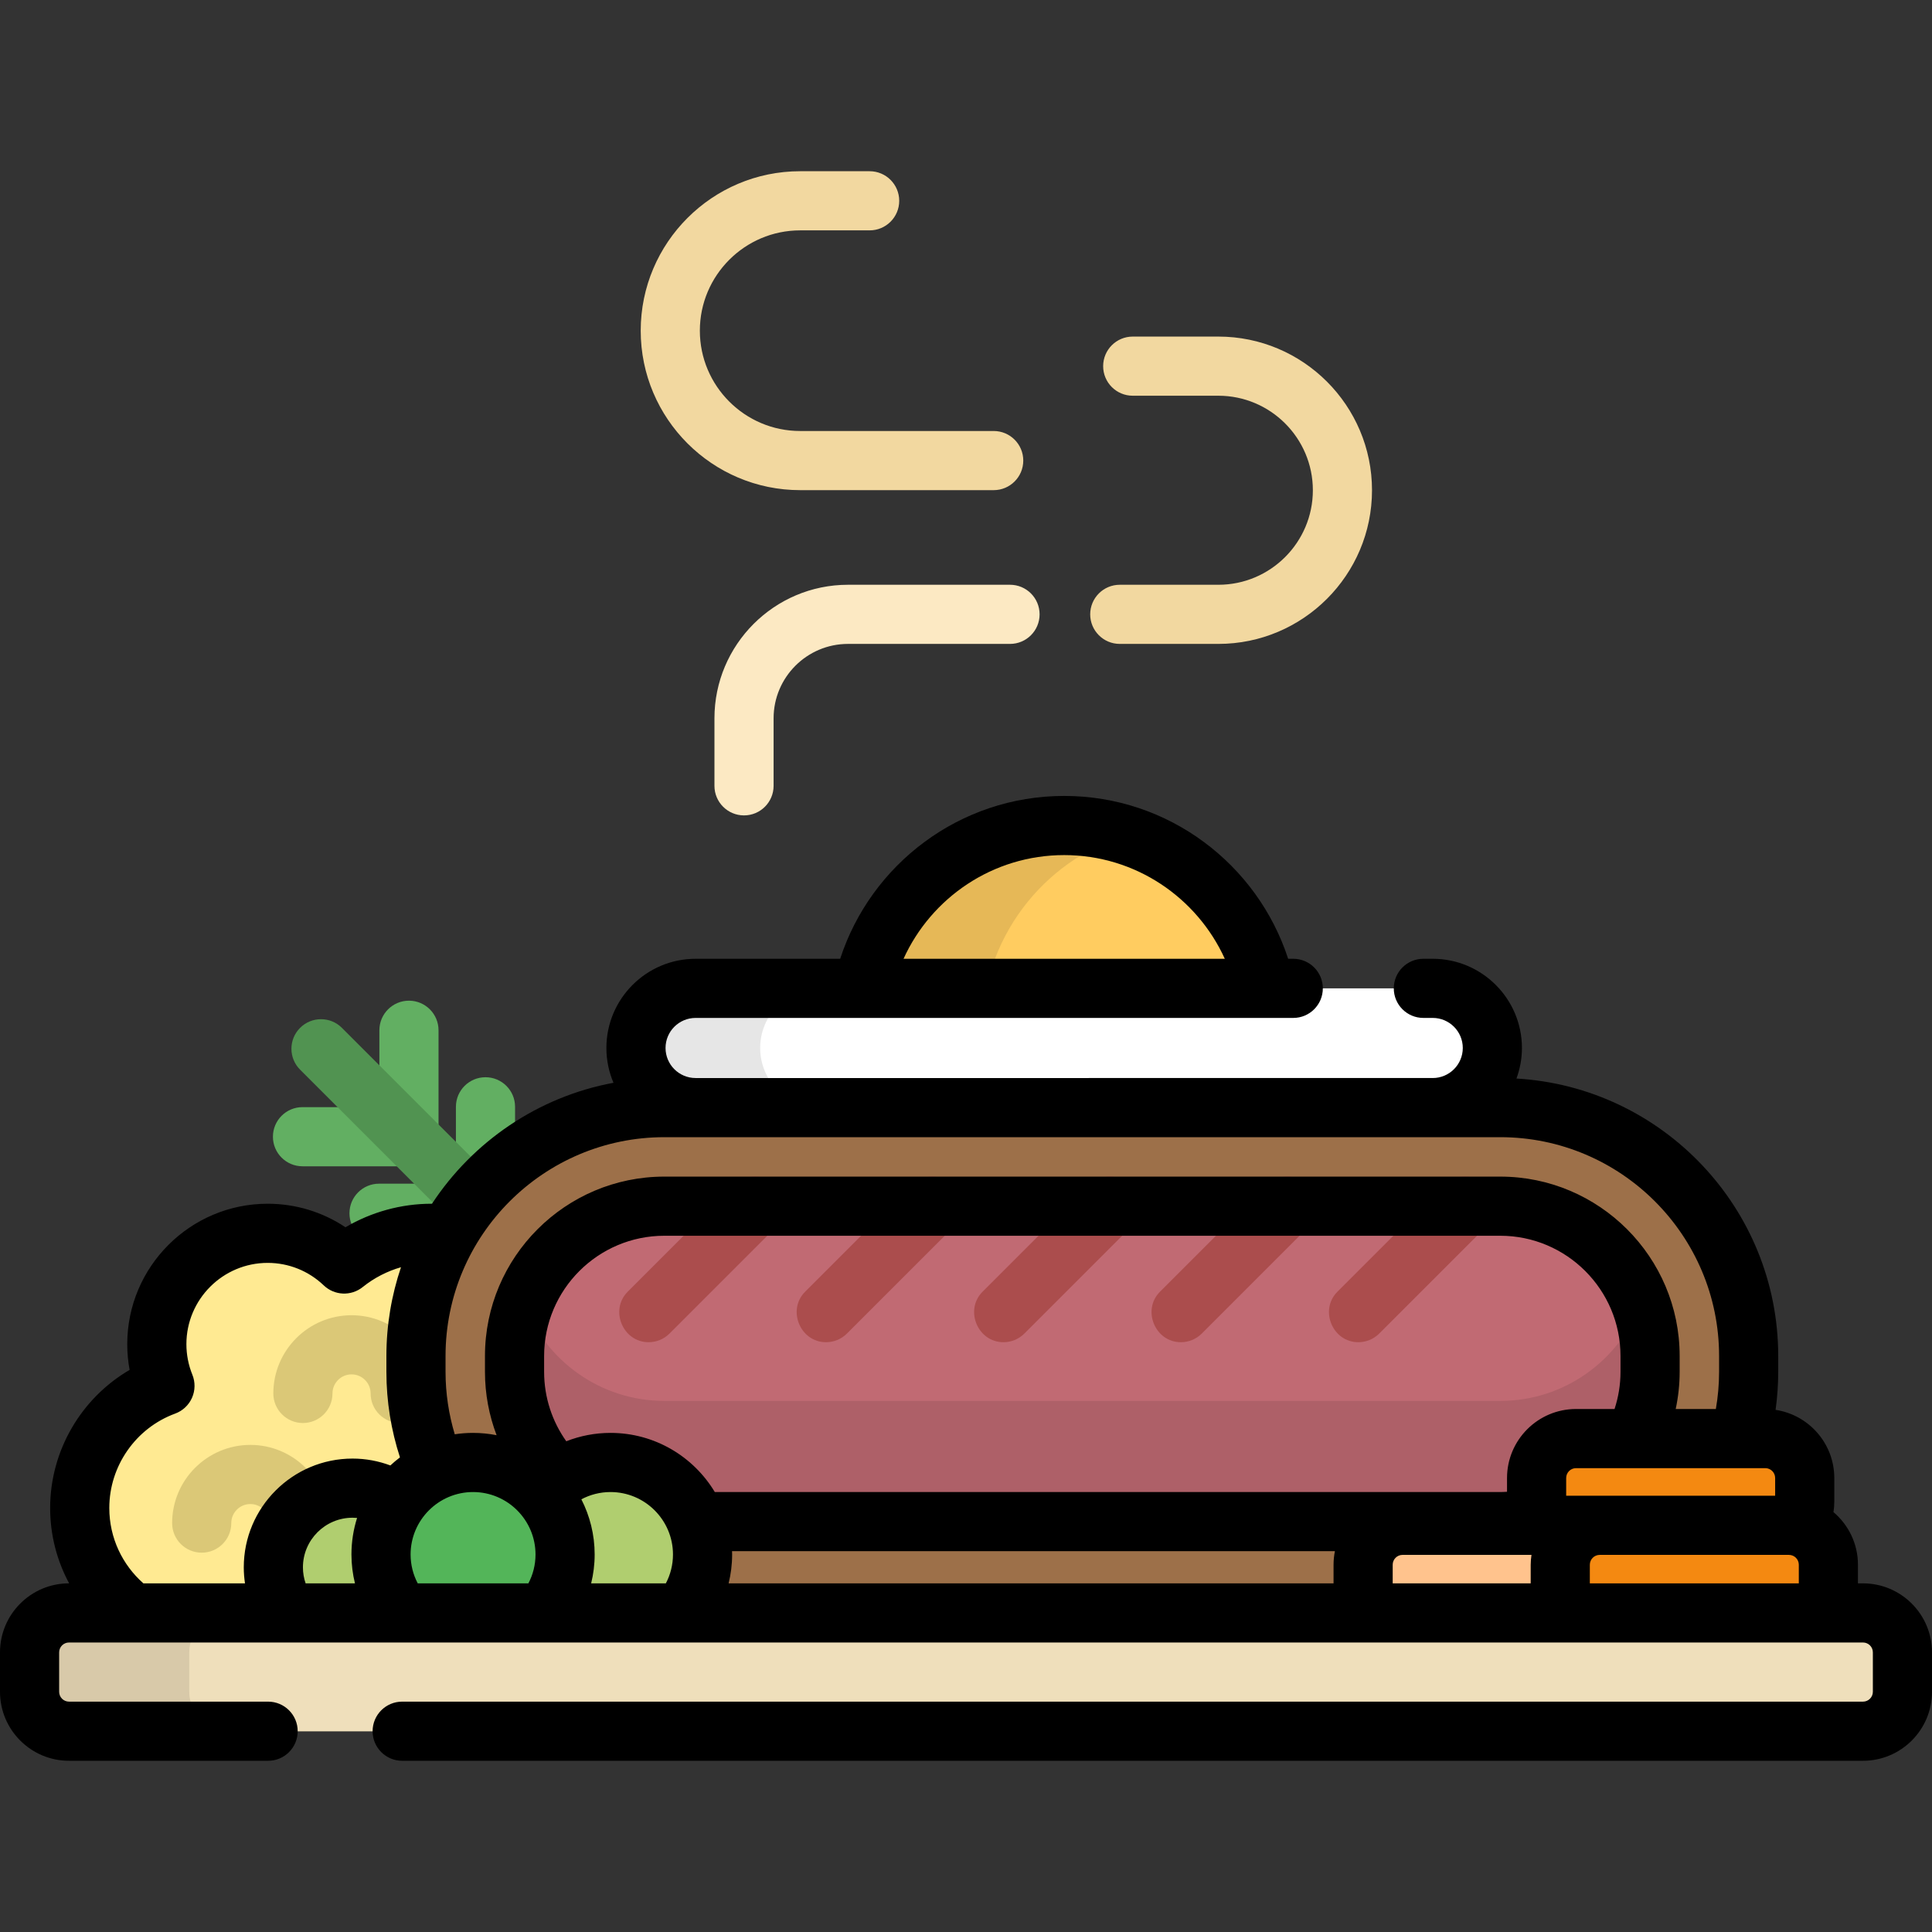
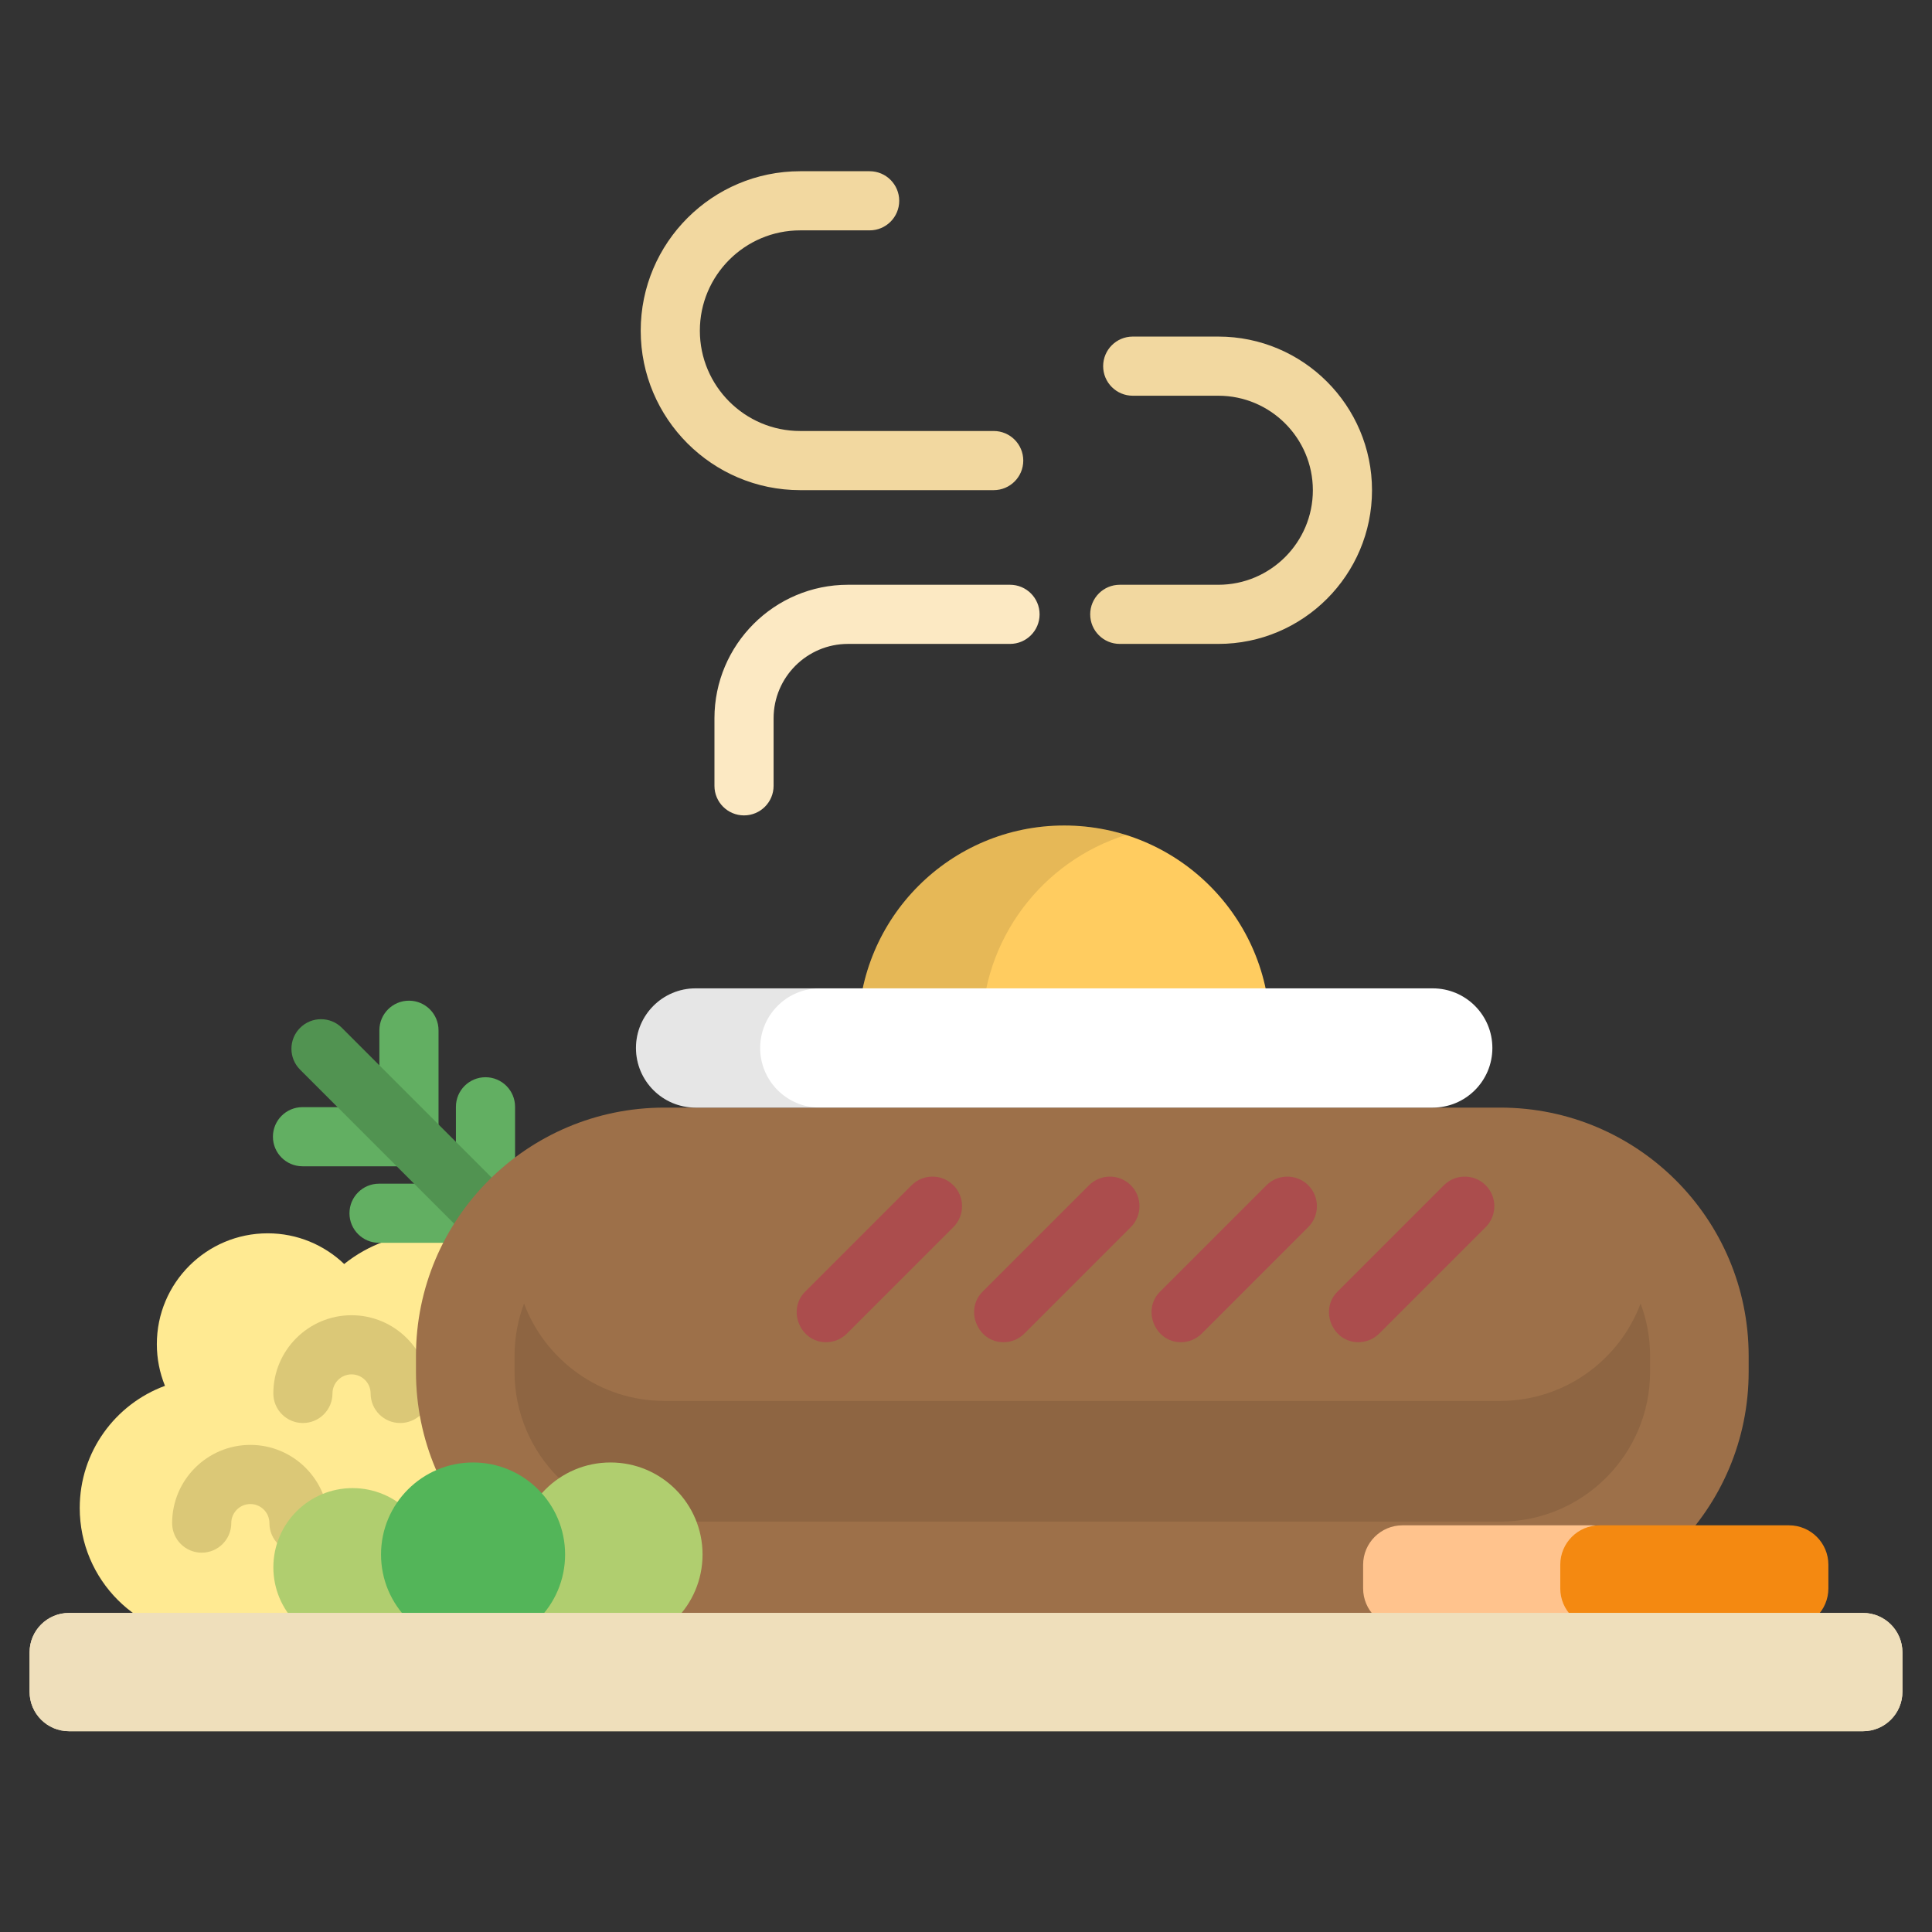
<svg xmlns="http://www.w3.org/2000/svg" height="800px" width="800px" version="1.1" id="Layer_1" viewBox="0 0 512 512" xml:space="preserve">
  <rect x="0" y="0" width="512" height="512" fill="#333333" stroke="none" />
  <path style="fill:#FFEA92;" d="M151.392,363.876c0-20.454-16.581-37.035-37.035-37.035c-8.76,0-16.804,3.048-23.144,8.132  c-5.273-5.034-12.41-8.132-20.276-8.132c-16.222,0-29.373,13.151-29.373,29.373c0,3.908,0.77,7.635,2.156,11.046  c-13.183,4.845-22.59,17.511-22.59,32.374c0,19.044,15.438,34.482,34.482,34.482c7.496,0,36.019,7.663,47.252,7.663  c18.338,0,33.205-14.867,33.205-33.205C136.067,403.977,151.392,377.347,151.392,363.876z" />
  <g>
    <path style="fill:#62AF62;" d="M128.661,285.477c-4.328,0-7.837,3.509-7.837,7.837v20.375h-20.376   c-4.328,0-7.837,3.509-7.837,7.837c0,4.328,3.509,7.837,7.837,7.837h28.212c4.328,0,7.837-3.509,7.837-7.837v-28.212   C136.498,288.984,132.989,285.477,128.661,285.477z" />
    <path style="fill:#62AF62;" d="M116.214,301.24v-28.212c0-4.328-3.509-7.837-7.837-7.837s-7.837,3.509-7.837,7.837v20.376H80.165   c-4.328,0-7.837,3.509-7.837,7.837s3.509,7.837,7.837,7.837h28.212C112.705,309.077,116.214,305.569,116.214,301.24z" />
  </g>
  <path style="fill:#519351;" d="M148.172,348.873c-2.006,0-4.011-0.765-5.541-2.296l-63.103-63.102c-3.061-3.06-3.061-8.023,0-11.082  c3.061-3.06,8.023-3.06,11.082,0l63.103,63.103c3.061,3.06,3.061,8.023,0,11.082C152.183,348.108,150.178,348.873,148.172,348.873z" />
  <g>
    <path style="fill:#DBC877;" d="M106.055,377.115c-4.328,0-7.837-3.509-7.837-7.837c0-2.787-2.267-5.054-5.054-5.054   s-5.054,2.267-5.054,5.054c0,4.328-3.509,7.837-7.837,7.837c-4.328,0-7.837-3.509-7.837-7.837c0-11.429,9.299-20.728,20.728-20.728   s20.728,9.299,20.728,20.728C113.892,373.606,110.383,377.115,106.055,377.115z" />
    <path style="fill:#DBC877;" d="M79.236,411.477c-4.328,0-7.837-3.509-7.837-7.837c0-2.787-2.267-5.054-5.054-5.054   c-2.787,0-5.054,2.267-5.054,5.054c0,4.328-3.509,7.836-7.837,7.836l0,0c-4.328,0-7.837-3.509-7.837-7.837   c0.001-11.429,9.3-20.727,20.728-20.727c11.429,0,20.728,9.299,20.728,20.728C87.072,407.969,83.565,411.477,79.236,411.477z" />
  </g>
  <path style="fill:#9D7049;" d="M463.412,363.536c0,36.356-29.472,65.829-65.829,65.829H176.065  c-36.356,0-65.829-29.472-65.829-65.829v-4.18c0-36.356,29.472-65.829,65.829-65.829h221.518c36.356,0,65.829,29.472,65.829,65.829  V363.536z" />
-   <path style="fill:#C16A73;" d="M176.065,403.242c-21.894,0-39.706-17.812-39.706-39.706v-4.18c0-21.894,17.812-39.706,39.706-39.706  h221.518c21.894,0,39.706,17.812,39.706,39.706v4.18c0,21.894-17.812,39.706-39.706,39.706H176.065z" />
  <path style="opacity:0.1;enable-background:new    ;" d="M397.584,371.257H176.065c-17.004,0-31.541-10.747-37.188-25.804  c-1.624,4.329-2.518,9.012-2.518,13.902v4.18c0,21.894,17.812,39.706,39.706,39.706h221.518c21.894,0,39.706-17.812,39.706-39.706  v-4.18c0-4.89-0.893-9.573-2.518-13.902C429.124,360.511,414.587,371.257,397.584,371.257z" />
  <path style="fill:#FCE9C3;" d="M197.173,216.09c-4.328,0-7.837-3.509-7.837-7.837v-17.892c0-19.516,15.876-35.392,35.392-35.392  h42.938c4.328,0,7.837,3.509,7.837,7.837c0,4.328-3.509,7.837-7.837,7.837h-42.938c-10.873,0-19.718,8.845-19.718,19.718v17.892  C205.01,212.581,201.501,216.09,197.173,216.09z" />
  <g>
    <path style="fill:#F2D8A0;" d="M322.873,89.198h-22.69c-4.328,0-7.837,3.509-7.837,7.837s3.509,7.837,7.837,7.837h22.69   c13.813,0,25.049,11.237,25.049,25.049c0,13.813-11.237,25.05-25.049,25.05h-26.122c-4.328,0-7.837,3.509-7.837,7.837   c0,4.328,3.509,7.837,7.837,7.837h26.122c22.455,0,40.723-18.268,40.723-40.724C363.596,107.466,345.328,89.198,322.873,89.198z" />
    <path style="fill:#F2D8A0;" d="M263.341,114.219h-51.288c-14.659,0-26.584-11.926-26.584-26.585s11.926-26.585,26.584-26.585   h18.413c4.328,0,7.837-3.509,7.837-7.837s-3.509-7.837-7.837-7.837h-18.413c-23.301,0-42.258,18.958-42.258,42.259   s18.958,42.259,42.258,42.259h51.288c4.328,0,7.837-3.509,7.837-7.837S267.669,114.219,263.341,114.219z" />
  </g>
  <circle style="fill:#B0CE6F;" cx="93.435" cy="415.357" r="20.992" />
  <g>
-     <path style="fill:#AB4D4D;" d="M171.886,355.699c-6.852,0-10.37-8.55-5.541-13.378l28.212-28.212c3.061-3.06,8.023-3.06,11.082,0   c3.061,3.06,3.061,8.023,0,11.082l-28.212,28.212C175.897,354.934,173.891,355.699,171.886,355.699z" />
    <path style="fill:#AB4D4D;" d="M218.906,355.699c-6.852,0-10.37-8.55-5.541-13.378l28.212-28.212c3.061-3.06,8.023-3.06,11.082,0   c3.061,3.06,3.061,8.023,0,11.082l-28.212,28.212C222.917,354.934,220.911,355.699,218.906,355.699z" />
    <path style="fill:#AB4D4D;" d="M265.927,355.699c-6.852,0-10.37-8.55-5.541-13.378l28.212-28.212c3.06-3.06,8.023-3.06,11.082,0   c3.06,3.06,3.06,8.023,0,11.082l-28.212,28.212C269.938,354.934,267.932,355.699,265.927,355.699z" />
    <path style="fill:#AB4D4D;" d="M312.947,355.699c-6.852,0-10.37-8.55-5.541-13.378l28.212-28.212c3.06-3.06,8.023-3.06,11.082,0   c3.061,3.06,3.061,8.023,0,11.082l-28.212,28.212C316.958,354.934,314.952,355.699,312.947,355.699z" />
    <path style="fill:#AB4D4D;" d="M359.967,355.699c-6.852,0-10.37-8.55-5.541-13.378l28.212-28.212c3.061-3.06,8.023-3.06,11.082,0   c3.06,3.06,3.06,8.023,0,11.082l-28.212,28.212C363.979,354.934,361.973,355.699,359.967,355.699z" />
  </g>
  <circle style="fill:#B0CE6F;" cx="161.792" cy="411.961" r="24.391" />
-   <path style="fill:#FFCC60;" d="M336.564,274.789c0.013-0.479,0.037-0.954,0.037-1.436c0-30.146-24.438-54.584-54.584-54.584  s-54.584,24.439-54.584,54.584c0,0.482,0.024,0.957,0.037,1.436H336.564z" />
+   <path style="fill:#FFCC60;" d="M336.564,274.789c0.013-0.479,0.037-0.954,0.037-1.436c0-30.146-24.438-54.584-54.584-54.584  s-54.584,24.439-54.584,54.584c0,0.482,0.024,0.957,0.037,1.436H336.564" />
  <path style="opacity:0.1;enable-background:new    ;" d="M298.39,221.271c-5.169-1.624-10.668-2.503-16.374-2.503  c-30.146,0-54.584,24.439-54.584,54.584c0,0.482,0.024,0.957,0.037,1.436h32.748c-0.013-0.479-0.037-0.954-0.037-1.436  C260.18,248.912,276.245,228.227,298.39,221.271z" />
  <path style="fill:#FFFFFF;" d="M395.494,277.727c0,8.727-7.075,15.801-15.801,15.801H184.339c-8.727,0-15.801-7.075-15.801-15.801  l0,0c0-8.727,7.074-15.801,15.801-15.801h195.354C388.419,261.926,395.494,269.001,395.494,277.727L395.494,277.727z" />
  <path style="opacity:0.1;enable-background:new    ;" d="M201.452,277.727c0-8.727,7.074-15.801,15.801-15.801h-32.914  c-8.727,0-15.801,7.074-15.801,15.801c0,8.727,7.074,15.801,15.801,15.801h32.914C208.526,293.528,201.452,286.454,201.452,277.727z  " />
-   <path style="fill:#F48911;" d="M478.271,397.956c0,5.77-4.678,10.449-10.449,10.449h-50.155c-5.771,0-10.449-4.679-10.449-10.449  v-6.269c0-5.771,4.678-10.449,10.449-10.449h50.155c5.771,0,10.449,4.678,10.449,10.449V397.956z" />
  <path style="fill:#FFC38D;" d="M432.295,420.943c0,5.77-4.678,10.449-10.449,10.449h-50.155c-5.771,0-10.449-4.679-10.449-10.449  v-6.269c0-5.771,4.678-10.449,10.449-10.449h50.155c5.771,0,10.449,4.678,10.449,10.449V420.943z" />
  <path style="fill:#F48911;" d="M484.54,420.943c0,5.77-4.678,10.449-10.449,10.449h-50.155c-5.771,0-10.449-4.679-10.449-10.449  v-6.269c0-5.771,4.678-10.449,10.449-10.449h50.155c5.771,0,10.449,4.678,10.449,10.449V420.943z" />
  <circle style="fill:#53B559;" cx="125.367" cy="411.961" r="24.391" />
  <path id="SVGCleanerId_0" style="fill:#EFDFBB;" d="M504.163,448.341c0,5.771-4.678,10.449-10.449,10.449H18.286  c-5.771,0-10.449-4.678-10.449-10.449v-10.449c0-5.77,4.678-10.449,10.449-10.449h475.429c5.771,0,10.449,4.679,10.449,10.449  V448.341z" />
  <g>
    <path id="SVGCleanerId_0_1_" style="fill:#EFDFBB;" d="M504.163,448.341c0,5.771-4.678,10.449-10.449,10.449H18.286   c-5.771,0-10.449-4.678-10.449-10.449v-10.449c0-5.77,4.678-10.449,10.449-10.449h475.429c5.771,0,10.449,4.679,10.449,10.449   V448.341z" />
  </g>
-   <path style="opacity:0.1;enable-background:new    ;" d="M50.155,448.341v-10.449c0-5.77,4.678-10.449,10.449-10.449H18.286  c-5.771,0-10.449,4.679-10.449,10.449v10.449c0,5.771,4.678,10.449,10.449,10.449h42.318  C54.833,458.79,50.155,454.112,50.155,448.341z" />
-   <path d="M493.714,419.606h-1.337v-4.932c0-5.587-2.526-10.59-6.487-13.947c0.14-0.904,0.217-1.829,0.217-2.771v-6.269  c0-9.154-6.769-16.737-15.56-18.06c0.456-3.3,0.701-6.666,0.701-10.091v-4.18c0-39.176-30.743-71.297-69.369-73.531  c0.927-2.53,1.45-5.253,1.45-8.099c0-13.034-10.604-23.638-23.638-23.638h-2.485c-4.328,0-7.837,3.509-7.837,7.837  c0,4.328,3.509,7.837,7.837,7.837h2.485c4.392,0,7.964,3.573,7.964,7.964c0,4.392-3.573,7.964-7.964,7.964H184.339  c-4.392,0-7.964-3.573-7.964-7.964c0-4.392,3.573-7.964,7.964-7.964h158.388c4.328,0,7.837-3.509,7.837-7.837  s-3.509-7.837-7.837-7.837h-1.352c-8.137-25.018-31.661-43.157-59.359-43.157c-27.697,0-51.222,18.138-59.359,43.157h-38.318  c-13.034,0-23.638,10.604-23.638,23.638c0,3.272,0.674,6.387,1.882,9.222c-20.059,3.727-37.282,15.609-48.103,32.057  c-0.041,0-0.083-0.003-0.124-0.003c-8.028,0-15.931,2.184-22.803,6.236c-6.068-4.053-13.199-6.236-20.619-6.236  c-20.518,0-37.21,16.692-37.21,37.21c0,2.307,0.21,4.587,0.628,6.826c-12.834,7.486-21.061,21.411-21.061,36.594  c0,7.221,1.826,14.019,5.031,19.971h-0.037C8.203,419.605,0,427.808,0,437.891v10.449c0,10.082,8.203,18.286,18.286,18.286h52.767  c4.328,0,7.837-3.509,7.837-7.837c0-4.328-3.509-7.837-7.837-7.837H18.286c-1.44,0-2.612-1.172-2.612-2.612v-10.449  c0-1.44,1.172-2.612,2.612-2.612h475.429c1.44,0,2.612,1.172,2.612,2.612v10.449c0,1.44-1.172,2.612-2.612,2.612H106.58  c-4.328,0-7.837,3.509-7.837,7.837c0,4.328,3.509,7.837,7.837,7.837h387.135c10.082,0,18.286-8.204,18.286-18.286v-10.449  C512,427.808,503.796,419.606,493.714,419.606z M282.016,226.606c18.91,0,35.217,11.293,42.57,27.484h-85.14  C246.799,237.899,263.107,226.606,282.016,226.606z M94.068,419.606H80.99c-0.457-1.332-0.712-2.757-0.712-4.243  c0-7.252,5.899-13.151,13.15-13.151c0.404,0,0.806,0.019,1.201,0.054c-0.968,3.06-1.492,6.316-1.492,9.692  C93.138,414.595,93.467,417.153,94.068,419.606z M103.45,388.358c-3.125-1.165-6.495-1.82-10.022-1.82  c-15.893,0-28.824,12.931-28.824,28.825c0,1.442,0.116,2.857,0.323,4.243H38c-5.535-4.886-9.035-12.026-9.035-19.971  c0-11.127,7.014-21.182,17.456-25.019c1.994-0.732,3.605-2.243,4.464-4.186c0.859-1.942,0.892-4.151,0.093-6.12  c-1.048-2.58-1.58-5.304-1.58-8.097c0-11.875,9.661-21.536,21.536-21.536c5.558,0,10.837,2.118,14.865,5.964  c2.84,2.713,7.25,2.903,10.314,0.446c3.059-2.453,6.495-4.209,10.156-5.261c-2.499,7.394-3.869,15.303-3.869,23.53v4.18  c0,7.916,1.272,15.536,3.597,22.684C105.11,386.888,104.263,387.604,103.45,388.358z M140.029,419.606h-29.328  c-1.202-2.287-1.89-4.886-1.89-7.647c0-9.127,7.426-16.553,16.553-16.553c9.128,0,16.554,7.425,16.554,16.553  C141.919,414.719,141.232,417.318,140.029,419.606z M128.522,359.356v4.18c0,5.917,1.096,11.58,3.082,16.807  c-2.021-0.398-4.105-0.611-6.24-0.611c-1.649,0-3.267,0.125-4.85,0.366c-1.574-5.252-2.441-10.804-2.441-16.562v-4.18  c0-31.977,26.015-57.992,57.992-57.992h221.518c31.977,0,57.992,26.015,57.992,57.992v4.18c0,3.363-0.3,6.657-0.855,9.864h-10.642  c0.678-3.184,1.048-6.48,1.048-9.864v-4.18c0-26.215-21.327-47.543-47.543-47.543H176.065  C149.85,311.813,128.522,333.142,128.522,359.356z M176.458,419.606h-19.797c0.601-2.453,0.93-5.011,0.93-7.647  c0-5.265-1.277-10.234-3.525-14.626c2.308-1.226,4.935-1.927,7.727-1.927c9.128,0,16.554,7.425,16.554,16.553  C178.348,414.719,177.661,417.318,176.458,419.606z M161.794,379.732c-4.136,0-8.088,0.79-11.723,2.217  c-3.699-5.203-5.875-11.558-5.875-18.413v-4.18c0-17.573,14.296-31.869,31.869-31.869h221.518c17.573,0,31.869,14.296,31.869,31.869  v4.18c0,3.444-0.563,6.755-1.579,9.864h-10.208c-10.082,0-18.286,8.202-18.286,18.286v3.65c-0.597,0.033-1.192,0.07-1.797,0.07  h-208.15C183.792,386.024,173.516,379.732,161.794,379.732z M353.405,414.674v4.932H193.092c0.601-2.453,0.93-5.011,0.93-7.647  c0-0.295-0.015-0.586-0.022-0.88h159.765C353.532,412.243,353.405,413.443,353.405,414.674z M405.65,414.674v4.932h-36.571v-4.932  c0-1.44,1.172-2.612,2.612-2.612h34.168C405.736,412.918,405.65,413.785,405.65,414.674z M415.054,391.686  c0-1.44,1.172-2.612,2.612-2.612h50.155c1.44,0,2.612,1.172,2.612,2.612v4.702h-55.38V391.686z M476.703,419.606h-55.38v-4.932  c0-1.44,1.172-2.612,2.612-2.612h50.155c1.44,0,2.612,1.172,2.612,2.612V419.606z" />
</svg>